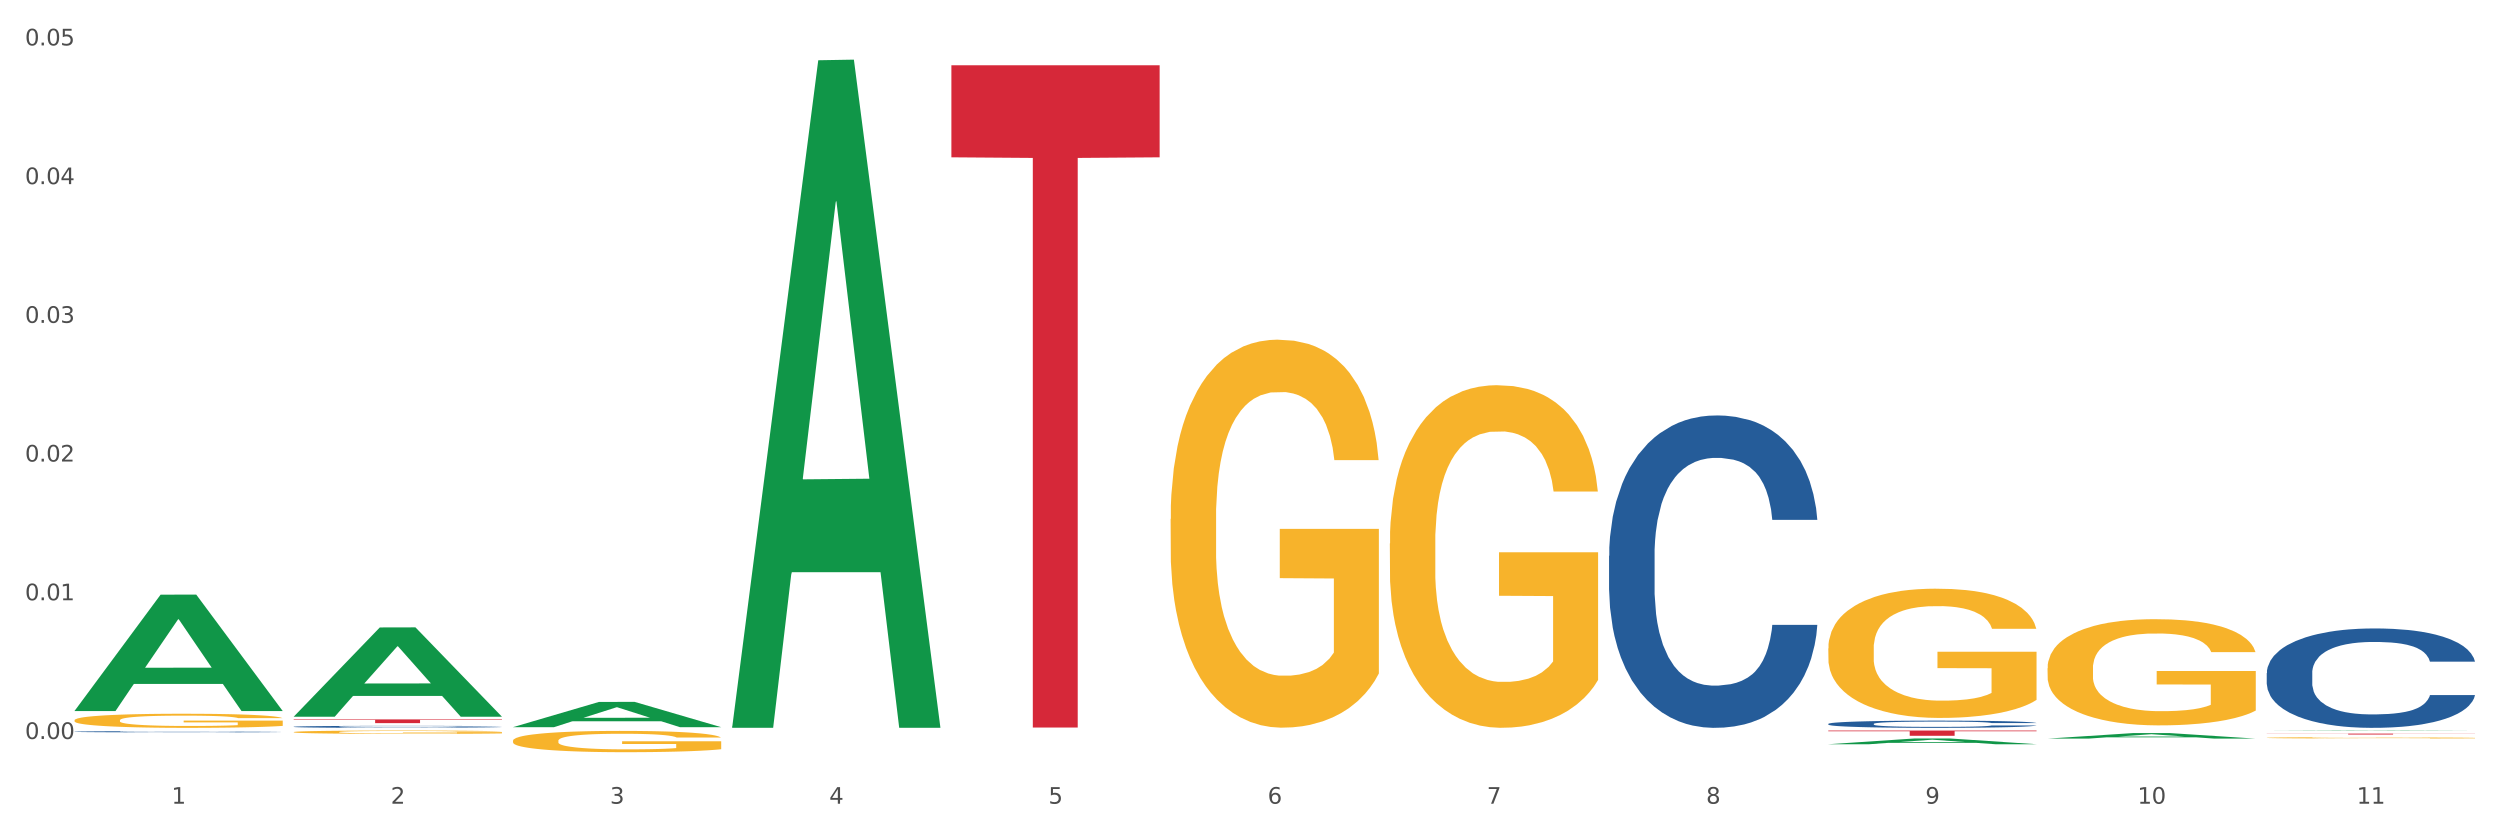
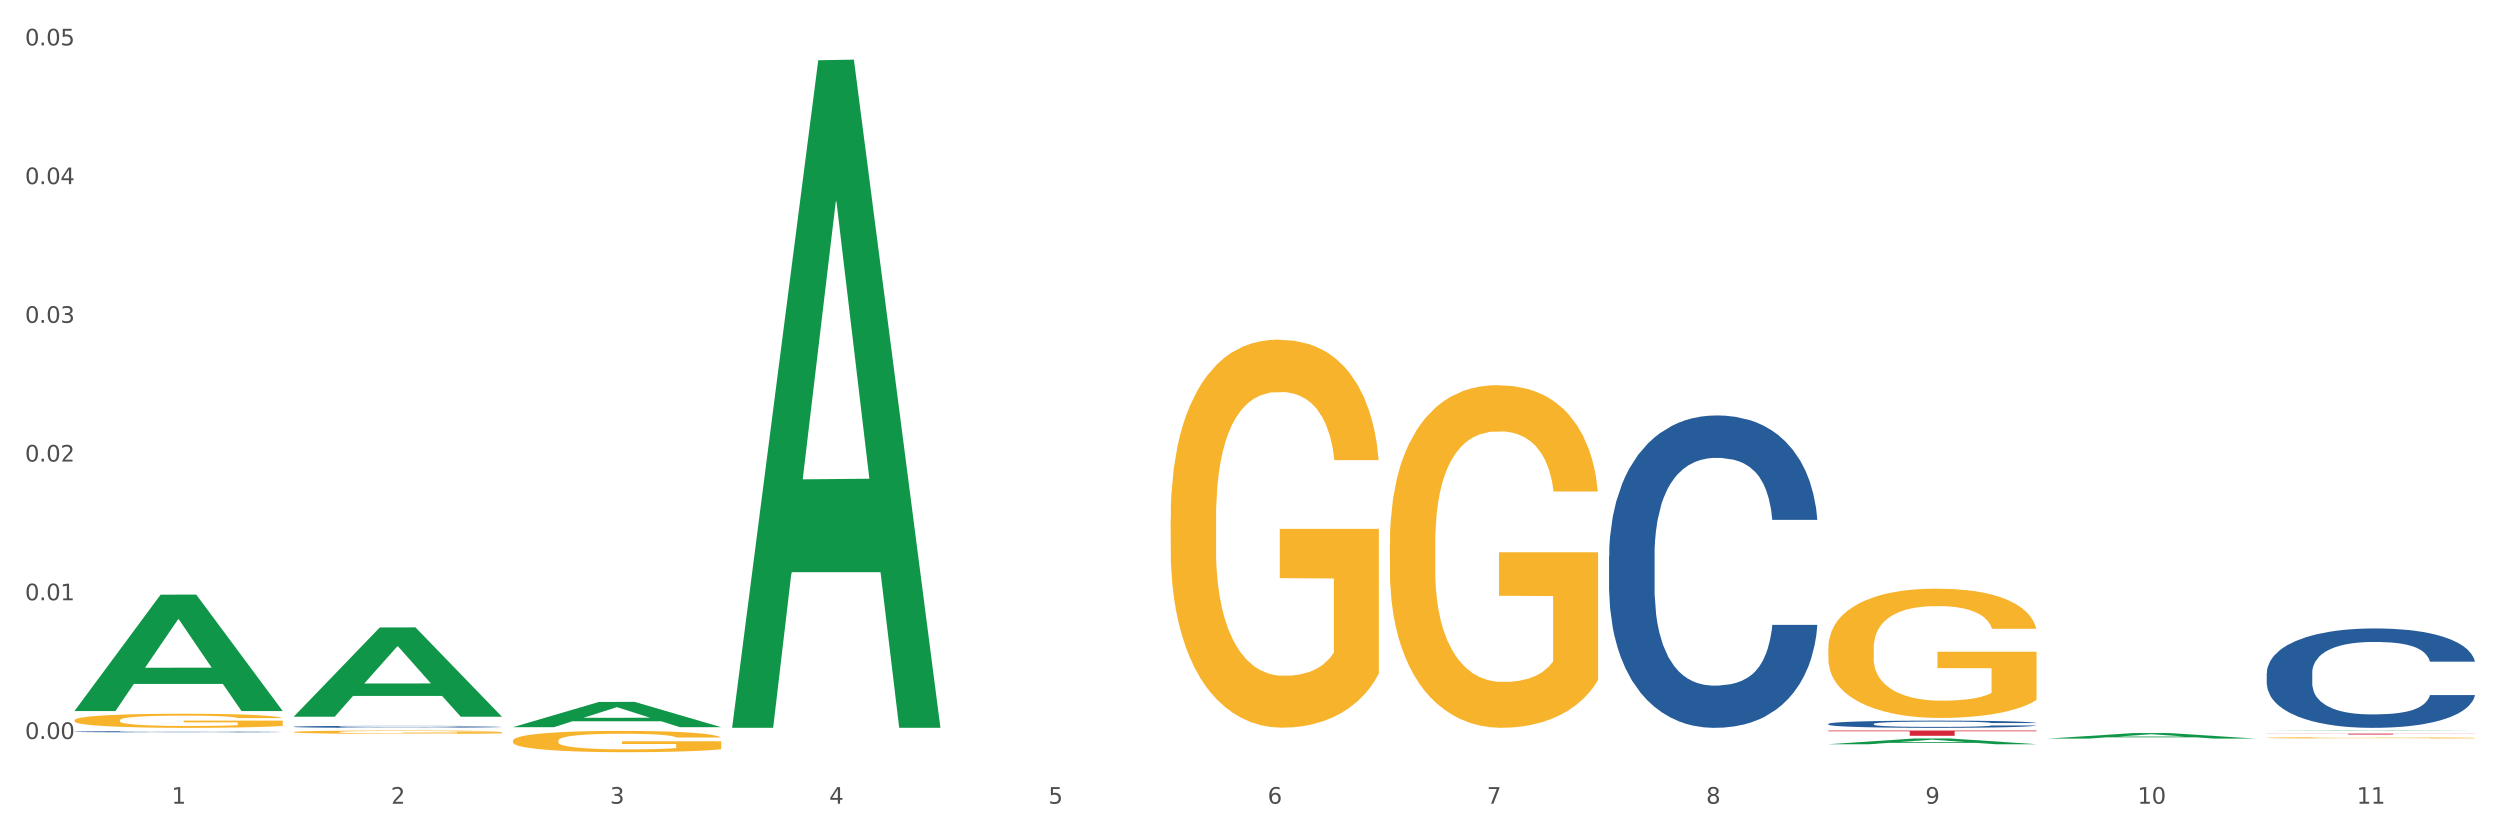
<svg xmlns="http://www.w3.org/2000/svg" xmlns:xlink="http://www.w3.org/1999/xlink" width="1080pt" height="360pt" viewBox="0 0 1080 360" version="1.1">
  <rect x="0" y="0" width="1080" height="360" fill="#333333" stroke="none" />
  <defs>
    <style type="text/css">*{stroke-linejoin: round; stroke-linecap: butt}</style>
  </defs>
  <g id="figure_1">
    <g id="patch_1">
      <path d="M 0 360  L 1080 360  L 1080 0  L 0 0  z " style="fill: #ffffff; stroke: #ffffff; stroke-linejoin: miter" />
    </g>
    <g id="axes_1">
      <g id="matplotlib.axis_1">
        <g id="xtick_1">
          <g id="text_1">
            <g style="fill: #4d4d4d" transform="translate(74.106 347.204) scale(0.096 -0.096)">
              <defs>
                <path id="DejaVuSans-31" d="M 794 531  L 1825 531  L 1825 4091  L 703 3866  L 703 4441  L 1819 4666  L 2450 4666  L 2450 531  L 3481 531  L 3481 0  L 794 0  L 794 531  z " transform="scale(0.016)" />
              </defs>
              <use xlink:href="#DejaVuSans-31" />
            </g>
          </g>
        </g>
        <g id="xtick_2">
          <g id="text_2">
            <g style="fill: #4d4d4d" transform="translate(168.812 347.204) scale(0.096 -0.096)">
              <defs>
-                 <path id="DejaVuSans-32" d="M 1228 531  L 3431 531  L 3431 0  L 469 0  L 469 531  Q 828 903 1448 1529  Q 2069 2156 2228 2338  Q 2531 2678 2651 2914  Q 2772 3150 2772 3378  Q 2772 3750 2511 3984  Q 2250 4219 1831 4219  Q 1534 4219 1204 4116  Q 875 4013 500 3803  L 500 4441  Q 881 4594 1212 4672  Q 1544 4750 1819 4750  Q 2544 4750 2975 4387  Q 3406 4025 3406 3419  Q 3406 3131 3298 2873  Q 3191 2616 2906 2266  Q 2828 2175 2409 1742  Q 1991 1309 1228 531  z " transform="scale(0.016)" />
+                 <path id="DejaVuSans-32" d="M 1228 531  L 3431 531  L 3431 0  L 469 0  Q 828 903 1448 1529  Q 2069 2156 2228 2338  Q 2531 2678 2651 2914  Q 2772 3150 2772 3378  Q 2772 3750 2511 3984  Q 2250 4219 1831 4219  Q 1534 4219 1204 4116  Q 875 4013 500 3803  L 500 4441  Q 881 4594 1212 4672  Q 1544 4750 1819 4750  Q 2544 4750 2975 4387  Q 3406 4025 3406 3419  Q 3406 3131 3298 2873  Q 3191 2616 2906 2266  Q 2828 2175 2409 1742  Q 1991 1309 1228 531  z " transform="scale(0.016)" />
              </defs>
              <use xlink:href="#DejaVuSans-32" />
            </g>
          </g>
        </g>
        <g id="xtick_3">
          <g id="text_3">
            <g style="fill: #4d4d4d" transform="translate(263.517 347.204) scale(0.096 -0.096)">
              <defs>
                <path id="DejaVuSans-33" d="M 2597 2516  Q 3050 2419 3304 2112  Q 3559 1806 3559 1356  Q 3559 666 3084 287  Q 2609 -91 1734 -91  Q 1441 -91 1130 -33  Q 819 25 488 141  L 488 750  Q 750 597 1062 519  Q 1375 441 1716 441  Q 2309 441 2620 675  Q 2931 909 2931 1356  Q 2931 1769 2642 2001  Q 2353 2234 1838 2234  L 1294 2234  L 1294 2753  L 1863 2753  Q 2328 2753 2575 2939  Q 2822 3125 2822 3475  Q 2822 3834 2567 4026  Q 2313 4219 1838 4219  Q 1578 4219 1281 4162  Q 984 4106 628 3988  L 628 4550  Q 988 4650 1302 4700  Q 1616 4750 1894 4750  Q 2613 4750 3031 4423  Q 3450 4097 3450 3541  Q 3450 3153 3228 2886  Q 3006 2619 2597 2516  z " transform="scale(0.016)" />
              </defs>
              <use xlink:href="#DejaVuSans-33" />
            </g>
          </g>
        </g>
        <g id="xtick_4">
          <g id="text_4">
            <g style="fill: #4d4d4d" transform="translate(358.223 347.204) scale(0.096 -0.096)">
              <defs>
                <path id="DejaVuSans-34" d="M 2419 4116  L 825 1625  L 2419 1625  L 2419 4116  z M 2253 4666  L 3047 4666  L 3047 1625  L 3713 1625  L 3713 1100  L 3047 1100  L 3047 0  L 2419 0  L 2419 1100  L 313 1100  L 313 1709  L 2253 4666  z " transform="scale(0.016)" />
              </defs>
              <use xlink:href="#DejaVuSans-34" />
            </g>
          </g>
        </g>
        <g id="xtick_5">
          <g id="text_5">
            <g style="fill: #4d4d4d" transform="translate(452.928 347.204) scale(0.096 -0.096)">
              <defs>
                <path id="DejaVuSans-35" d="M 691 4666  L 3169 4666  L 3169 4134  L 1269 4134  L 1269 2991  Q 1406 3038 1543 3061  Q 1681 3084 1819 3084  Q 2600 3084 3056 2656  Q 3513 2228 3513 1497  Q 3513 744 3044 326  Q 2575 -91 1722 -91  Q 1428 -91 1123 -41  Q 819 9 494 109  L 494 744  Q 775 591 1075 516  Q 1375 441 1709 441  Q 2250 441 2565 725  Q 2881 1009 2881 1497  Q 2881 1984 2565 2268  Q 2250 2553 1709 2553  Q 1456 2553 1204 2497  Q 953 2441 691 2322  L 691 4666  z " transform="scale(0.016)" />
              </defs>
              <use xlink:href="#DejaVuSans-35" />
            </g>
          </g>
        </g>
        <g id="xtick_6">
          <g id="text_6">
            <g style="fill: #4d4d4d" transform="translate(547.634 347.204) scale(0.096 -0.096)">
              <defs>
                <path id="DejaVuSans-36" d="M 2113 2584  Q 1688 2584 1439 2293  Q 1191 2003 1191 1497  Q 1191 994 1439 701  Q 1688 409 2113 409  Q 2538 409 2786 701  Q 3034 994 3034 1497  Q 3034 2003 2786 2293  Q 2538 2584 2113 2584  z M 3366 4563  L 3366 3988  Q 3128 4100 2886 4159  Q 2644 4219 2406 4219  Q 1781 4219 1451 3797  Q 1122 3375 1075 2522  Q 1259 2794 1537 2939  Q 1816 3084 2150 3084  Q 2853 3084 3261 2657  Q 3669 2231 3669 1497  Q 3669 778 3244 343  Q 2819 -91 2113 -91  Q 1303 -91 875 529  Q 447 1150 447 2328  Q 447 3434 972 4092  Q 1497 4750 2381 4750  Q 2619 4750 2861 4703  Q 3103 4656 3366 4563  z " transform="scale(0.016)" />
              </defs>
              <use xlink:href="#DejaVuSans-36" />
            </g>
          </g>
        </g>
        <g id="xtick_7">
          <g id="text_7">
            <g style="fill: #4d4d4d" transform="translate(642.339 347.204) scale(0.096 -0.096)">
              <defs>
                <path id="DejaVuSans-37" d="M 525 4666  L 3525 4666  L 3525 4397  L 1831 0  L 1172 0  L 2766 4134  L 525 4134  L 525 4666  z " transform="scale(0.016)" />
              </defs>
              <use xlink:href="#DejaVuSans-37" />
            </g>
          </g>
        </g>
        <g id="xtick_8">
          <g id="text_8">
            <g style="fill: #4d4d4d" transform="translate(737.044 347.204) scale(0.096 -0.096)">
              <defs>
                <path id="DejaVuSans-38" d="M 2034 2216  Q 1584 2216 1326 1975  Q 1069 1734 1069 1313  Q 1069 891 1326 650  Q 1584 409 2034 409  Q 2484 409 2743 651  Q 3003 894 3003 1313  Q 3003 1734 2745 1975  Q 2488 2216 2034 2216  z M 1403 2484  Q 997 2584 770 2862  Q 544 3141 544 3541  Q 544 4100 942 4425  Q 1341 4750 2034 4750  Q 2731 4750 3128 4425  Q 3525 4100 3525 3541  Q 3525 3141 3298 2862  Q 3072 2584 2669 2484  Q 3125 2378 3379 2068  Q 3634 1759 3634 1313  Q 3634 634 3220 271  Q 2806 -91 2034 -91  Q 1263 -91 848 271  Q 434 634 434 1313  Q 434 1759 690 2068  Q 947 2378 1403 2484  z M 1172 3481  Q 1172 3119 1398 2916  Q 1625 2713 2034 2713  Q 2441 2713 2670 2916  Q 2900 3119 2900 3481  Q 2900 3844 2670 4047  Q 2441 4250 2034 4250  Q 1625 4250 1398 4047  Q 1172 3844 1172 3481  z " transform="scale(0.016)" />
              </defs>
              <use xlink:href="#DejaVuSans-38" />
            </g>
          </g>
        </g>
        <g id="xtick_9">
          <g id="text_9">
            <g style="fill: #4d4d4d" transform="translate(831.75 347.204) scale(0.096 -0.096)">
              <defs>
                <path id="DejaVuSans-39" d="M 703 97  L 703 672  Q 941 559 1184 500  Q 1428 441 1663 441  Q 2288 441 2617 861  Q 2947 1281 2994 2138  Q 2813 1869 2534 1725  Q 2256 1581 1919 1581  Q 1219 1581 811 2004  Q 403 2428 403 3163  Q 403 3881 828 4315  Q 1253 4750 1959 4750  Q 2769 4750 3195 4129  Q 3622 3509 3622 2328  Q 3622 1225 3098 567  Q 2575 -91 1691 -91  Q 1453 -91 1209 -44  Q 966 3 703 97  z M 1959 2075  Q 2384 2075 2632 2365  Q 2881 2656 2881 3163  Q 2881 3666 2632 3958  Q 2384 4250 1959 4250  Q 1534 4250 1286 3958  Q 1038 3666 1038 3163  Q 1038 2656 1286 2365  Q 1534 2075 1959 2075  z " transform="scale(0.016)" />
              </defs>
              <use xlink:href="#DejaVuSans-39" />
            </g>
          </g>
        </g>
        <g id="xtick_10">
          <g id="text_10">
            <g style="fill: #4d4d4d" transform="translate(923.401 347.204) scale(0.096 -0.096)">
              <defs>
                <path id="DejaVuSans-30" d="M 2034 4250  Q 1547 4250 1301 3770  Q 1056 3291 1056 2328  Q 1056 1369 1301 889  Q 1547 409 2034 409  Q 2525 409 2770 889  Q 3016 1369 3016 2328  Q 3016 3291 2770 3770  Q 2525 4250 2034 4250  z M 2034 4750  Q 2819 4750 3233 4129  Q 3647 3509 3647 2328  Q 3647 1150 3233 529  Q 2819 -91 2034 -91  Q 1250 -91 836 529  Q 422 1150 422 2328  Q 422 3509 836 4129  Q 1250 4750 2034 4750  z " transform="scale(0.016)" />
              </defs>
              <use xlink:href="#DejaVuSans-31" />
              <use xlink:href="#DejaVuSans-30" transform="translate(63.623 0)" />
            </g>
          </g>
        </g>
        <g id="xtick_11">
          <g id="text_11">
            <g style="fill: #4d4d4d" transform="translate(1018.107 347.204) scale(0.096 -0.096)">
              <use xlink:href="#DejaVuSans-31" />
              <use xlink:href="#DejaVuSans-31" transform="translate(63.623 0)" />
            </g>
          </g>
        </g>
        <g id="xtick_12" />
        <g id="xtick_13" />
        <g id="xtick_14" />
        <g id="xtick_15" />
        <g id="xtick_16" />
        <g id="xtick_17" />
        <g id="xtick_18" />
        <g id="xtick_19" />
        <g id="xtick_20" />
        <g id="xtick_21" />
      </g>
      <g id="matplotlib.axis_2">
        <g id="ytick_1">
          <g id="text_12">
            <g style="fill: #4d4d4d" transform="translate(10.8 319.239) scale(0.096 -0.096)">
              <defs>
                <path id="DejaVuSans-2e" d="M 684 794  L 1344 794  L 1344 0  L 684 0  L 684 794  z " transform="scale(0.016)" />
              </defs>
              <use xlink:href="#DejaVuSans-30" />
              <use xlink:href="#DejaVuSans-2e" transform="translate(63.623 0)" />
              <use xlink:href="#DejaVuSans-30" transform="translate(95.41 0)" />
              <use xlink:href="#DejaVuSans-30" transform="translate(159.033 0)" />
            </g>
          </g>
        </g>
        <g id="ytick_2">
          <g id="text_13">
            <g style="fill: #4d4d4d" transform="translate(10.8 259.316) scale(0.096 -0.096)">
              <use xlink:href="#DejaVuSans-30" />
              <use xlink:href="#DejaVuSans-2e" transform="translate(63.623 0)" />
              <use xlink:href="#DejaVuSans-30" transform="translate(95.41 0)" />
              <use xlink:href="#DejaVuSans-31" transform="translate(159.033 0)" />
            </g>
          </g>
        </g>
        <g id="ytick_3">
          <g id="text_14">
            <g style="fill: #4d4d4d" transform="translate(10.8 199.393) scale(0.096 -0.096)">
              <use xlink:href="#DejaVuSans-30" />
              <use xlink:href="#DejaVuSans-2e" transform="translate(63.623 0)" />
              <use xlink:href="#DejaVuSans-30" transform="translate(95.41 0)" />
              <use xlink:href="#DejaVuSans-32" transform="translate(159.033 0)" />
            </g>
          </g>
        </g>
        <g id="ytick_4">
          <g id="text_15">
            <g style="fill: #4d4d4d" transform="translate(10.8 139.47) scale(0.096 -0.096)">
              <use xlink:href="#DejaVuSans-30" />
              <use xlink:href="#DejaVuSans-2e" transform="translate(63.623 0)" />
              <use xlink:href="#DejaVuSans-30" transform="translate(95.41 0)" />
              <use xlink:href="#DejaVuSans-33" transform="translate(159.033 0)" />
            </g>
          </g>
        </g>
        <g id="ytick_5">
          <g id="text_16">
            <g style="fill: #4d4d4d" transform="translate(10.8 79.547) scale(0.096 -0.096)">
              <use xlink:href="#DejaVuSans-30" />
              <use xlink:href="#DejaVuSans-2e" transform="translate(63.623 0)" />
              <use xlink:href="#DejaVuSans-30" transform="translate(95.41 0)" />
              <use xlink:href="#DejaVuSans-34" transform="translate(159.033 0)" />
            </g>
          </g>
        </g>
        <g id="ytick_6">
          <g id="text_17">
            <g style="fill: #4d4d4d" transform="translate(10.8 19.623) scale(0.096 -0.096)">
              <use xlink:href="#DejaVuSans-30" />
              <use xlink:href="#DejaVuSans-2e" transform="translate(63.623 0)" />
              <use xlink:href="#DejaVuSans-30" transform="translate(95.41 0)" />
              <use xlink:href="#DejaVuSans-35" transform="translate(159.033 0)" />
            </g>
          </g>
        </g>
        <g id="ytick_7" />
        <g id="ytick_8" />
        <g id="ytick_9" />
        <g id="ytick_10" />
        <g id="ytick_11" />
      </g>
      <g id="PolyCollection_1">
        <path d="M 32.175 307.084  L 32.268 307.037  L 69.369 256.9  L 84.766 256.853  L 122.145 307.178  L 104.337 307.178  L 96.267 295.459  L 57.96 295.459  L 57.682 295.648  L 49.891 307.178  L 32.175 307.178  L 32.175 307.084  L 62.783 288.466  L 91.444 288.419  L 77.253 267.58  L 77.067 267.485  L 76.882 267.627  L 62.691 288.419  L 62.783 288.466  L 32.175 307.084  z " clip-path="url(#ped6505041d)" style="fill: #109648" />
-         <path d="M 410.997 28.2  L 500.967 28.2  L 500.967 67.959  L 465.576 68.228  L 465.576 314.303  L 446.175 314.303  L 446.175 68.228  L 410.997 67.959  L 410.997 28.469  L 410.997 28.2  z " clip-path="url(#ped6505041d)" style="fill: #d62839" />
-         <path d="M 126.88 310.79  L 216.851 310.79  L 216.851 311.014  L 181.46 311.016  L 181.46 312.405  L 162.058 312.405  L 162.058 311.016  L 126.88 311.014  L 126.88 310.791  L 126.88 310.79  z " clip-path="url(#ped6505041d)" style="fill: #d62839" />
        <path d="M 126.88 316.259  L 126.987 316.257  L 126.987 316.21  L 127.199 316.169  L 128.261 316.07  L 129.855 315.989  L 131.023 315.945  L 132.192 315.91  L 133.572 315.874  L 135.272 315.837  L 138.352 315.783  L 140.264 315.755  L 142.601 315.726  L 146.85 315.684  L 149.931 315.661  L 153.117 315.641  L 158.322 315.617  L 161.721 315.607  L 165.333 315.599  L 169.688 315.593  L 172.981 315.592  L 180.204 315.596  L 186.365 315.608  L 189.339 315.617  L 193.163 315.633  L 195.181 315.644  L 198.474 315.665  L 201.873 315.692  L 204.21 315.716  L 207.716 315.761  L 210.371 315.805  L 212.814 315.861  L 214.089 315.899  L 215.045 315.935  L 215.895 315.975  L 216.744 316.04  L 197.624 316.04  L 196.881 315.994  L 195.712 315.95  L 194.013 315.908  L 192.526 315.882  L 189.976 315.849  L 187.64 315.828  L 185.196 315.812  L 182.222 315.799  L 179.885 315.792  L 176.592 315.787  L 170.113 315.788  L 165.758 315.799  L 162.784 315.812  L 160.872 315.824  L 159.172 315.837  L 157.26 315.856  L 155.029 315.883  L 153.436 315.908  L 151.843 315.94  L 150.568 315.971  L 149.4 316.008  L 148.444 316.048  L 147.7 316.089  L 147.063 316.139  L 146.532 316.222  L 146.532 316.402  L 146.744 316.443  L 147.275 316.497  L 147.912 316.538  L 148.975 316.586  L 149.931 316.619  L 151.736 316.667  L 153.755 316.706  L 155.348 316.731  L 156.941 316.752  L 159.703 316.781  L 162.784 316.805  L 165.439 316.82  L 169.051 316.833  L 171.494 316.838  L 173.618 316.841  L 178.823 316.841  L 182.541 316.837  L 186.684 316.827  L 189.87 316.816  L 192.526 316.801  L 195.5 316.777  L 197.412 316.755  L 197.412 316.48  L 174.043 316.478  L 174.043 316.295  L 216.851 316.295  L 216.851 316.833  L 215.045 316.86  L 213.027 316.885  L 210.902 316.908  L 207.716 316.935  L 203.892 316.962  L 200.492 316.98  L 196.881 316.996  L 192.632 317.01  L 187.108 317.024  L 183.709 317.029  L 179.46 317.033  L 174.468 317.034  L 170.113 317.032  L 165.864 317.025  L 161.403 317.013  L 157.048 316.996  L 153.755 316.979  L 150.462 316.958  L 146.956 316.93  L 144.195 316.904  L 142.07 316.88  L 139.733 316.85  L 137.184 316.81  L 135.272 316.775  L 133.572 316.738  L 131.767 316.69  L 130.492 316.65  L 129.217 316.598  L 128.474 316.56  L 127.624 316.501  L 126.987 316.418  L 126.88 316.259  z " clip-path="url(#ped6505041d)" style="fill: #f7b32b" />
        <path d="M 32.175 316.095  L 32.281 316.094  L 32.281 316.081  L 32.6 316.062  L 33.77 316.029  L 35.259 316.003  L 37.811 315.974  L 39.194 315.961  L 41.002 315.947  L 44.724 315.924  L 48.978 315.905  L 51.956 315.895  L 54.189 315.888  L 59.187 315.876  L 62.059 315.871  L 65.036 315.866  L 67.589 315.863  L 71.843 315.86  L 75.246 315.859  L 79.181 315.858  L 82.477 315.859  L 86.838 315.861  L 93.219 315.866  L 95.665 315.87  L 98.961 315.875  L 102.365 315.883  L 105.13 315.891  L 108.32 315.902  L 111.617 315.916  L 114.807 315.935  L 117.041 315.951  L 118.848 315.969  L 120.444 315.991  L 121.613 316.014  L 122.145 316.034  L 102.684 316.034  L 102.152 316.016  L 101.088 315.997  L 100.025 315.984  L 98.855 315.974  L 97.047 315.961  L 95.452 315.954  L 92.793 315.945  L 90.347 315.939  L 88.327 315.936  L 85.881 315.933  L 80.67 315.93  L 76.947 315.93  L 74.608 315.931  L 71.736 315.933  L 69.29 315.936  L 66.419 315.942  L 64.186 315.949  L 61.952 315.957  L 60.676 315.962  L 58.762 315.973  L 57.486 315.982  L 55.784 315.997  L 54.827 316.007  L 53.126 316.035  L 52.381 316.055  L 52.062 316.069  L 51.849 316.084  L 51.849 316.159  L 52.487 316.193  L 53.019 316.207  L 53.87 316.223  L 55.465 316.245  L 57.805 316.265  L 60.251 316.28  L 62.271 316.289  L 64.186 316.296  L 66.1 316.301  L 68.44 316.306  L 70.354 316.309  L 73.225 316.312  L 76.628 316.313  L 79.287 316.313  L 84.711 316.311  L 87.157 316.309  L 89.496 316.305  L 92.049 316.3  L 94.069 316.294  L 95.239 316.29  L 97.153 316.281  L 98.642 316.271  L 99.919 316.26  L 100.769 316.25  L 101.726 316.236  L 102.471 316.22  L 102.684 316.211  L 122.145 316.211  L 121.72 316.228  L 120.975 316.245  L 119.487 316.268  L 118.317 316.281  L 116.509 316.297  L 114.595 316.31  L 111.936 316.325  L 109.49 316.336  L 106.937 316.346  L 104.172 316.354  L 99.174 316.366  L 97.366 316.37  L 93.538 316.375  L 90.56 316.379  L 86.2 316.382  L 81.733 316.384  L 77.054 316.385  L 72.906 316.384  L 68.333 316.381  L 65.462 316.378  L 62.271 316.373  L 58.549 316.367  L 55.04 316.359  L 51.743 316.349  L 48.659 316.338  L 45.788 316.325  L 42.065 316.305  L 39.3 316.285  L 37.28 316.266  L 35.897 316.25  L 34.515 316.23  L 33.77 316.216  L 32.6 316.182  L 32.175 316.151  L 32.175 316.095  z " clip-path="url(#ped6505041d)" style="fill: #255c99" />
        <path d="M 126.88 313.955  L 126.987 313.954  L 126.987 313.932  L 127.306 313.902  L 128.476 313.846  L 129.965 313.804  L 132.517 313.755  L 133.899 313.734  L 135.707 313.711  L 139.43 313.674  L 143.683 313.642  L 146.661 313.625  L 148.894 313.614  L 153.893 313.594  L 156.764 313.585  L 159.742 313.578  L 162.294 313.573  L 166.548 313.568  L 169.951 313.566  L 173.886 313.565  L 177.183 313.566  L 181.543 313.569  L 187.924 313.578  L 190.37 313.584  L 193.667 313.593  L 197.07 313.606  L 199.835 313.619  L 203.025 313.637  L 206.322 313.661  L 209.513 313.691  L 211.746 313.719  L 213.554 313.748  L 215.149 313.784  L 216.319 313.822  L 216.851 313.855  L 197.389 313.855  L 196.857 313.826  L 195.794 313.794  L 194.73 313.772  L 193.561 313.755  L 191.753 313.735  L 190.157 313.722  L 187.499 313.707  L 185.053 313.698  L 183.032 313.692  L 180.586 313.688  L 175.375 313.683  L 171.653 313.683  L 169.313 313.684  L 166.442 313.688  L 163.996 313.694  L 161.124 313.703  L 158.891 313.714  L 156.658 313.727  L 155.382 313.737  L 153.467 313.754  L 152.191 313.768  L 150.49 313.793  L 149.533 313.81  L 147.831 313.856  L 147.087 313.889  L 146.768 313.912  L 146.555 313.937  L 146.555 314.061  L 147.193 314.116  L 147.725 314.14  L 148.575 314.167  L 150.171 314.202  L 152.51 314.236  L 154.956 314.261  L 156.977 314.276  L 158.891 314.287  L 160.805 314.296  L 163.145 314.304  L 165.059 314.308  L 167.931 314.313  L 171.334 314.315  L 173.993 314.315  L 179.416 314.312  L 181.862 314.308  L 184.202 314.302  L 186.754 314.293  L 188.775 314.284  L 189.945 314.277  L 191.859 314.262  L 193.348 314.246  L 194.624 314.227  L 195.475 314.212  L 196.432 314.188  L 197.176 314.161  L 197.389 314.147  L 216.851 314.147  L 216.425 314.175  L 215.681 314.203  L 214.192 314.24  L 213.022 314.262  L 211.214 314.288  L 209.3 314.31  L 206.641 314.335  L 204.195 314.353  L 201.643 314.369  L 198.878 314.383  L 193.88 314.403  L 192.072 314.408  L 188.243 314.418  L 185.265 314.423  L 180.905 314.429  L 176.439 314.432  L 171.759 314.433  L 167.612 314.431  L 163.039 314.426  L 160.167 314.422  L 156.977 314.415  L 153.255 314.403  L 149.745 314.39  L 146.448 314.374  L 143.364 314.356  L 140.493 314.335  L 136.771 314.301  L 134.006 314.268  L 131.985 314.237  L 130.603 314.211  L 129.22 314.178  L 128.476 314.155  L 127.306 314.099  L 126.88 314.048  L 126.88 313.955  z " clip-path="url(#ped6505041d)" style="fill: #255c99" />
        <path d="M 695.113 240.108  L 695.22 239.985  L 695.22 236.533  L 695.539 231.85  L 696.709 223.222  L 698.197 216.689  L 700.75 209.047  L 702.132 205.842  L 703.94 202.268  L 707.662 196.474  L 711.916 191.544  L 714.894 188.832  L 717.127 187.107  L 722.126 184.025  L 724.997 182.669  L 727.975 181.56  L 730.527 180.821  L 734.781 179.958  L 738.184 179.588  L 742.119 179.465  L 745.416 179.588  L 749.776 180.081  L 756.157 181.56  L 758.603 182.423  L 761.9 183.902  L 765.303 185.874  L 768.068 187.846  L 771.258 190.681  L 774.555 194.379  L 777.746 199.063  L 779.979 203.377  L 781.787 207.937  L 783.382 213.484  L 784.552 219.524  L 785.084 224.577  L 765.622 224.577  L 765.09 220.017  L 764.027 215.086  L 762.963 211.758  L 761.793 209.047  L 759.985 205.965  L 758.39 203.993  L 755.732 201.651  L 753.286 200.172  L 751.265 199.309  L 748.819 198.57  L 743.608 197.83  L 739.886 197.83  L 737.546 198.077  L 734.675 198.693  L 732.229 199.556  L 729.357 201.035  L 727.124 202.637  L 724.891 204.733  L 723.615 206.212  L 721.7 208.924  L 720.424 211.142  L 718.723 214.963  L 717.765 217.675  L 716.064 224.701  L 715.319 229.877  L 715 233.452  L 714.788 237.396  L 714.788 256.625  L 715.426 265.253  L 715.958 268.95  L 716.808 273.141  L 718.404 278.565  L 720.743 283.865  L 723.189 287.686  L 725.21 290.028  L 727.124 291.753  L 729.038 293.109  L 731.378 294.342  L 733.292 295.081  L 736.164 295.821  L 739.567 296.191  L 742.225 296.191  L 747.649 295.574  L 750.095 294.958  L 752.435 294.095  L 754.987 292.739  L 757.008 291.26  L 758.178 290.151  L 760.092 287.809  L 761.581 285.344  L 762.857 282.509  L 763.708 280.044  L 764.665 276.346  L 765.409 272.155  L 765.622 269.936  L 785.084 269.936  L 784.658 274.374  L 783.914 278.688  L 782.425 284.481  L 781.255 287.809  L 779.447 291.877  L 777.533 295.328  L 774.874 299.149  L 772.428 301.984  L 769.876 304.449  L 767.111 306.668  L 762.112 309.749  L 760.305 310.612  L 756.476 312.091  L 753.498 312.954  L 749.138 313.817  L 744.671 314.31  L 739.992 314.433  L 735.845 314.186  L 731.272 313.447  L 728.4 312.707  L 725.21 311.598  L 721.488 309.872  L 717.978 307.777  L 714.681 305.312  L 711.597 302.477  L 708.726 299.272  L 705.004 293.972  L 702.239 288.795  L 700.218 283.988  L 698.836 279.92  L 697.453 274.744  L 696.709 271.169  L 695.539 262.541  L 695.113 254.529  L 695.113 240.108  z " clip-path="url(#ped6505041d)" style="fill: #255c99" />
        <path d="M 789.819 315.592  L 879.789 315.592  L 879.789 315.907  L 844.398 315.909  L 844.398 317.86  L 824.997 317.86  L 824.997 315.909  L 789.819 315.907  L 789.819 315.594  L 789.819 315.592  z " clip-path="url(#ped6505041d)" style="fill: #d62839" />
        <path d="M 789.819 312.714  L 789.925 312.711  L 789.925 312.631  L 790.244 312.523  L 791.414 312.323  L 792.903 312.172  L 795.455 311.995  L 796.838 311.921  L 798.646 311.838  L 802.368 311.704  L 806.622 311.59  L 809.6 311.528  L 811.833 311.488  L 816.831 311.416  L 819.703 311.385  L 822.68 311.359  L 825.233 311.342  L 829.487 311.322  L 832.89 311.314  L 836.825 311.311  L 840.121 311.314  L 844.482 311.325  L 850.862 311.359  L 853.308 311.379  L 856.605 311.413  L 860.008 311.459  L 862.773 311.505  L 865.964 311.57  L 869.261 311.656  L 872.451 311.764  L 874.684 311.864  L 876.492 311.969  L 878.087 312.098  L 879.257 312.237  L 879.789 312.354  L 860.327 312.354  L 859.796 312.249  L 858.732 312.135  L 857.669 312.058  L 856.499 311.995  L 854.691 311.924  L 853.096 311.878  L 850.437 311.824  L 847.991 311.79  L 845.97 311.77  L 843.524 311.753  L 838.313 311.736  L 834.591 311.736  L 832.252 311.741  L 829.38 311.756  L 826.934 311.776  L 824.063 311.81  L 821.83 311.847  L 819.596 311.895  L 818.32 311.93  L 816.406 311.992  L 815.13 312.044  L 813.428 312.132  L 812.471 312.195  L 810.769 312.357  L 810.025 312.477  L 809.706 312.56  L 809.493 312.651  L 809.493 313.096  L 810.131 313.295  L 810.663 313.381  L 811.514 313.478  L 813.109 313.603  L 815.449 313.726  L 817.895 313.814  L 819.915 313.868  L 821.83 313.908  L 823.744 313.94  L 826.083 313.968  L 827.998 313.985  L 830.869 314.002  L 834.272 314.011  L 836.931 314.011  L 842.355 313.997  L 844.801 313.982  L 847.14 313.962  L 849.693 313.931  L 851.713 313.897  L 852.883 313.871  L 854.797 313.817  L 856.286 313.76  L 857.562 313.694  L 858.413 313.637  L 859.37 313.552  L 860.115 313.455  L 860.327 313.404  L 879.789 313.404  L 879.364 313.506  L 878.619 313.606  L 877.13 313.74  L 875.961 313.817  L 874.153 313.911  L 872.238 313.991  L 869.58 314.079  L 867.134 314.145  L 864.581 314.202  L 861.816 314.253  L 856.818 314.324  L 855.01 314.344  L 851.181 314.379  L 848.204 314.399  L 843.843 314.419  L 839.377 314.43  L 834.698 314.433  L 830.55 314.427  L 825.977 314.41  L 823.106 314.393  L 819.915 314.367  L 816.193 314.327  L 812.684 314.279  L 809.387 314.222  L 806.303 314.156  L 803.431 314.082  L 799.709 313.96  L 796.944 313.84  L 794.924 313.729  L 793.541 313.635  L 792.158 313.515  L 791.414 313.432  L 790.244 313.232  L 789.819 313.047  L 789.819 312.714  z " clip-path="url(#ped6505041d)" style="fill: #255c99" />
        <path d="M 979.23 318.733  L 979.336 318.732  L 979.336 318.714  L 979.548 318.699  L 980.611 318.661  L 982.204 318.63  L 983.372 318.614  L 984.541 318.6  L 985.922 318.587  L 987.621 318.573  L 990.702 318.552  L 992.614 318.542  L 994.951 318.531  L 999.2 318.515  L 1002.28 318.506  L 1005.467 318.498  L 1010.672 318.49  L 1014.071 318.486  L 1017.682 318.483  L 1022.037 318.481  L 1025.33 318.48  L 1032.553 318.482  L 1038.714 318.486  L 1041.688 318.49  L 1045.512 318.495  L 1047.531 318.499  L 1050.824 318.507  L 1054.223 318.518  L 1056.56 318.527  L 1060.065 318.544  L 1062.72 318.561  L 1065.164 318.582  L 1066.438 318.596  L 1067.394 318.61  L 1068.244 318.625  L 1069.094 318.65  L 1049.974 318.65  L 1049.23 318.632  L 1048.062 318.616  L 1046.362 318.6  L 1044.875 318.59  L 1042.326 318.577  L 1039.989 318.569  L 1037.546 318.563  L 1034.572 318.558  L 1032.235 318.556  L 1028.942 318.554  L 1022.462 318.554  L 1018.107 318.558  L 1015.133 318.563  L 1013.221 318.568  L 1011.521 318.573  L 1009.609 318.58  L 1007.379 318.59  L 1005.785 318.6  L 1004.192 318.612  L 1002.917 318.624  L 1001.749 318.638  L 1000.793 318.653  L 1000.049 318.668  L 999.412 318.687  L 998.881 318.719  L 998.881 318.787  L 999.093 318.803  L 999.624 318.823  L 1000.262 318.839  L 1001.324 318.857  L 1002.28 318.87  L 1004.086 318.888  L 1006.104 318.903  L 1007.697 318.912  L 1009.291 318.92  L 1012.052 318.931  L 1015.133 318.94  L 1017.788 318.945  L 1021.4 318.95  L 1023.843 318.952  L 1025.968 318.953  L 1031.172 318.953  L 1034.89 318.952  L 1039.033 318.948  L 1042.22 318.944  L 1044.875 318.939  L 1047.849 318.93  L 1049.761 318.921  L 1049.761 318.817  L 1026.392 318.816  L 1026.392 318.747  L 1069.2 318.747  L 1069.2 318.95  L 1067.394 318.961  L 1065.376 318.97  L 1063.252 318.979  L 1060.065 318.989  L 1056.241 318.999  L 1052.842 319.006  L 1049.23 319.012  L 1044.981 319.018  L 1039.458 319.023  L 1036.059 319.025  L 1031.81 319.026  L 1026.817 319.027  L 1022.462 319.026  L 1018.213 319.023  L 1013.752 319.019  L 1009.397 319.012  L 1006.104 319.006  L 1002.811 318.998  L 999.306 318.987  L 996.544 318.977  L 994.42 318.968  L 992.083 318.957  L 989.533 318.942  L 987.621 318.929  L 985.922 318.915  L 984.116 318.897  L 982.841 318.881  L 981.567 318.862  L 980.823 318.847  L 979.973 318.825  L 979.336 318.793  L 979.23 318.733  z " clip-path="url(#ped6505041d)" style="fill: #f7b32b" />
-         <path d="M 884.524 288.687  L 884.631 288.645  L 884.631 287.136  L 884.843 285.837  L 885.905 282.695  L 887.499 280.097  L 888.667 278.714  L 889.835 277.583  L 891.216 276.451  L 892.916 275.278  L 895.996 273.56  L 897.908 272.68  L 900.245 271.758  L 904.494 270.417  L 907.575 269.663  L 910.761 269.034  L 915.966 268.28  L 919.365 267.945  L 922.977 267.694  L 927.332 267.526  L 930.625 267.484  L 937.848 267.61  L 944.009 267.987  L 946.983 268.28  L 950.807 268.783  L 952.825 269.118  L 956.118 269.789  L 959.517 270.669  L 961.854 271.423  L 965.359 272.848  L 968.015 274.272  L 970.458 276.032  L 971.733 277.247  L 972.689 278.379  L 973.539 279.678  L 974.388 281.731  L 955.268 281.731  L 954.525 280.264  L 953.356 278.882  L 951.657 277.541  L 950.17 276.703  L 947.62 275.655  L 945.283 274.985  L 942.84 274.482  L 939.866 274.063  L 937.529 273.853  L 934.236 273.686  L 927.757 273.728  L 923.402 274.063  L 920.427 274.482  L 918.515 274.859  L 916.816 275.278  L 914.904 275.865  L 912.673 276.745  L 911.08 277.541  L 909.487 278.546  L 908.212 279.552  L 907.043 280.725  L 906.087 281.982  L 905.344 283.281  L 904.707 284.874  L 904.175 287.513  L 904.175 293.254  L 904.388 294.553  L 904.919 296.271  L 905.556 297.57  L 906.619 299.12  L 907.575 300.168  L 909.38 301.676  L 911.399 302.933  L 912.992 303.73  L 914.585 304.4  L 917.347 305.322  L 920.427 306.076  L 923.083 306.537  L 926.695 306.956  L 929.138 307.124  L 931.262 307.207  L 936.467 307.207  L 940.185 307.082  L 944.327 306.788  L 947.514 306.411  L 950.17 305.95  L 953.144 305.196  L 955.056 304.484  L 955.056 295.726  L 931.687 295.684  L 931.687 289.86  L 974.495 289.86  L 974.495 306.956  L 972.689 307.836  L 970.671 308.632  L 968.546 309.344  L 965.359 310.224  L 961.535 311.062  L 958.136 311.649  L 954.525 312.152  L 950.276 312.613  L 944.752 313.032  L 941.353 313.199  L 937.104 313.325  L 932.112 313.367  L 927.757 313.283  L 923.508 313.074  L 919.047 312.697  L 914.691 312.152  L 911.399 311.607  L 908.106 310.937  L 904.6 310.057  L 901.839 309.219  L 899.714 308.465  L 897.377 307.501  L 894.828 306.244  L 892.916 305.112  L 891.216 303.939  L 889.411 302.431  L 888.136 301.132  L 886.861 299.497  L 886.118 298.282  L 885.268 296.397  L 884.631 293.757  L 884.524 288.687  z " clip-path="url(#ped6505041d)" style="fill: #f7b32b" />
        <path d="M 789.819 280.114  L 789.925 280.063  L 789.925 278.227  L 790.138 276.646  L 791.2 272.821  L 792.793 269.659  L 793.962 267.976  L 795.13 266.599  L 796.511 265.222  L 798.21 263.795  L 801.291 261.704  L 803.203 260.633  L 805.54 259.511  L 809.789 257.879  L 812.869 256.961  L 816.056 256.196  L 821.261 255.278  L 824.66 254.87  L 828.271 254.564  L 832.626 254.36  L 835.919 254.309  L 843.142 254.462  L 849.303 254.921  L 852.277 255.278  L 856.101 255.89  L 858.12 256.298  L 861.413 257.114  L 864.812 258.185  L 867.149 259.103  L 870.654 260.837  L 873.309 262.571  L 875.753 264.713  L 877.027 266.191  L 877.983 267.568  L 878.833 269.149  L 879.683 271.648  L 860.563 271.648  L 859.819 269.863  L 858.651 268.18  L 856.951 266.548  L 855.464 265.528  L 852.915 264.254  L 850.578 263.438  L 848.135 262.826  L 845.161 262.316  L 842.824 262.061  L 839.531 261.857  L 833.051 261.908  L 828.696 262.316  L 825.722 262.826  L 823.81 263.285  L 822.11 263.795  L 820.198 264.509  L 817.968 265.579  L 816.374 266.548  L 814.781 267.772  L 813.506 268.996  L 812.338 270.424  L 811.382 271.954  L 810.638 273.535  L 810.001 275.473  L 809.47 278.686  L 809.47 285.673  L 809.682 287.254  L 810.213 289.344  L 810.851 290.925  L 811.913 292.812  L 812.869 294.087  L 814.675 295.923  L 816.693 297.453  L 818.286 298.422  L 819.88 299.238  L 822.641 300.36  L 825.722 301.278  L 828.377 301.839  L 831.989 302.349  L 834.432 302.553  L 836.557 302.655  L 841.761 302.655  L 845.479 302.502  L 849.622 302.145  L 852.809 301.686  L 855.464 301.125  L 858.438 300.207  L 860.35 299.34  L 860.35 288.681  L 836.981 288.63  L 836.981 281.542  L 879.789 281.542  L 879.789 302.349  L 877.983 303.42  L 875.965 304.389  L 873.841 305.256  L 870.654 306.327  L 866.83 307.347  L 863.431 308.061  L 859.819 308.673  L 855.57 309.234  L 850.047 309.744  L 846.648 309.948  L 842.399 310.101  L 837.406 310.151  L 833.051 310.05  L 828.802 309.795  L 824.341 309.336  L 819.986 308.673  L 816.693 308.01  L 813.4 307.194  L 809.895 306.123  L 807.133 305.103  L 805.009 304.185  L 802.672 303.012  L 800.122 301.482  L 798.21 300.105  L 796.511 298.677  L 794.705 296.841  L 793.43 295.26  L 792.156 293.271  L 791.412 291.792  L 790.562 289.497  L 789.925 286.285  L 789.819 280.114  z " clip-path="url(#ped6505041d)" style="fill: #f7b32b" />
        <path d="M 600.408 234.796  L 600.514 234.66  L 600.514 229.794  L 600.727 225.604  L 601.789 215.466  L 603.382 207.085  L 604.551 202.624  L 605.719 198.974  L 607.1 195.325  L 608.799 191.54  L 611.88 185.998  L 613.792 183.159  L 616.129 180.185  L 620.378 175.86  L 623.458 173.426  L 626.645 171.399  L 631.85 168.966  L 635.249 167.884  L 638.86 167.073  L 643.215 166.533  L 646.508 166.397  L 653.731 166.803  L 659.892 168.019  L 662.867 168.966  L 666.691 170.588  L 668.709 171.669  L 672.002 173.832  L 675.401 176.671  L 677.738 179.104  L 681.243 183.7  L 683.899 188.296  L 686.342 193.973  L 687.616 197.893  L 688.572 201.543  L 689.422 205.733  L 690.272 212.357  L 671.152 212.357  L 670.408 207.626  L 669.24 203.165  L 667.54 198.839  L 666.053 196.136  L 663.504 192.756  L 661.167 190.594  L 658.724 188.972  L 655.75 187.62  L 653.413 186.944  L 650.12 186.403  L 643.64 186.538  L 639.285 187.62  L 636.311 188.972  L 634.399 190.188  L 632.699 191.54  L 630.787 193.432  L 628.557 196.271  L 626.963 198.839  L 625.37 202.083  L 624.095 205.328  L 622.927 209.112  L 621.971 213.168  L 621.227 217.358  L 620.59 222.495  L 620.059 231.011  L 620.059 249.53  L 620.271 253.72  L 620.803 259.262  L 621.44 263.453  L 622.502 268.454  L 623.458 271.833  L 625.264 276.7  L 627.282 280.755  L 628.875 283.323  L 630.469 285.486  L 633.231 288.46  L 636.311 290.893  L 638.967 292.38  L 642.578 293.732  L 645.021 294.272  L 647.146 294.543  L 652.351 294.543  L 656.068 294.137  L 660.211 293.191  L 663.398 291.974  L 666.053 290.487  L 669.027 288.054  L 670.939 285.756  L 670.939 257.505  L 647.571 257.37  L 647.571 238.58  L 690.378 238.58  L 690.378 293.732  L 688.572 296.57  L 686.554 299.139  L 684.43 301.437  L 681.243 304.275  L 677.419 306.979  L 674.02 308.871  L 670.408 310.493  L 666.159 311.98  L 660.636 313.332  L 657.237 313.873  L 652.988 314.278  L 647.995 314.413  L 643.64 314.143  L 639.391 313.467  L 634.93 312.25  L 630.575 310.493  L 627.282 308.736  L 623.989 306.573  L 620.484 303.734  L 617.722 301.031  L 615.598 298.598  L 613.261 295.489  L 610.711 291.434  L 608.799 287.784  L 607.1 283.999  L 605.294 279.133  L 604.019 274.942  L 602.745 269.671  L 602.001 265.751  L 601.151 259.668  L 600.514 251.152  L 600.408 234.796  z " clip-path="url(#ped6505041d)" style="fill: #f7b32b" />
        <path d="M 505.702 224.192  L 505.809 224.039  L 505.809 218.528  L 506.021 213.782  L 507.083 202.301  L 508.677 192.809  L 509.845 187.757  L 511.014 183.624  L 512.394 179.491  L 514.094 175.204  L 517.174 168.928  L 519.086 165.713  L 521.423 162.345  L 525.672 157.446  L 528.753 154.69  L 531.939 152.394  L 537.144 149.638  L 540.543 148.414  L 544.155 147.495  L 548.51 146.883  L 551.803 146.73  L 559.026 147.189  L 565.187 148.567  L 568.161 149.638  L 571.985 151.476  L 574.003 152.7  L 577.296 155.15  L 580.695 158.364  L 583.032 161.12  L 586.537 166.325  L 589.193 171.53  L 591.636 177.96  L 592.911 182.399  L 593.867 186.533  L 594.717 191.278  L 595.566 198.78  L 576.446 198.78  L 575.703 193.422  L 574.534 188.37  L 572.835 183.471  L 571.348 180.409  L 568.798 176.582  L 566.461 174.133  L 564.018 172.295  L 561.044 170.765  L 558.707 169.999  L 555.414 169.387  L 548.935 169.54  L 544.58 170.765  L 541.606 172.295  L 539.694 173.673  L 537.994 175.204  L 536.082 177.347  L 533.851 180.562  L 532.258 183.471  L 530.665 187.145  L 529.39 190.819  L 528.222 195.106  L 527.266 199.698  L 526.522 204.444  L 525.885 210.261  L 525.354 219.906  L 525.354 240.879  L 525.566 245.624  L 526.097 251.901  L 526.734 256.647  L 527.797 262.311  L 528.753 266.138  L 530.558 271.649  L 532.577 276.242  L 534.17 279.151  L 535.763 281.6  L 538.525 284.968  L 541.606 287.723  L 544.261 289.407  L 547.873 290.938  L 550.316 291.551  L 552.44 291.857  L 557.645 291.857  L 561.363 291.398  L 565.505 290.326  L 568.692 288.948  L 571.348 287.264  L 574.322 284.509  L 576.234 281.906  L 576.234 249.911  L 552.865 249.758  L 552.865 228.479  L 595.673 228.479  L 595.673 290.938  L 593.867 294.153  L 591.849 297.062  L 589.724 299.664  L 586.537 302.879  L 582.713 305.941  L 579.314 308.084  L 575.703 309.921  L 571.454 311.605  L 565.93 313.136  L 562.531 313.748  L 558.282 314.208  L 553.29 314.361  L 548.935 314.055  L 544.686 313.289  L 540.225 311.911  L 535.87 309.921  L 532.577 307.931  L 529.284 305.482  L 525.778 302.267  L 523.017 299.205  L 520.892 296.449  L 518.555 292.928  L 516.006 288.336  L 514.094 284.202  L 512.394 279.916  L 510.589 274.405  L 509.314 269.659  L 508.039 263.689  L 507.296 259.249  L 506.446 252.36  L 505.809 242.716  L 505.702 224.192  z " clip-path="url(#ped6505041d)" style="fill: #f7b32b" />
        <path d="M 221.586 320  L 221.692 319.992  L 221.692 319.689  L 221.905 319.429  L 222.967 318.799  L 224.56 318.278  L 225.729 318  L 226.897 317.773  L 228.278 317.546  L 229.978 317.311  L 233.058 316.967  L 234.97 316.79  L 237.307 316.605  L 241.556 316.336  L 244.636 316.185  L 247.823 316.059  L 253.028 315.908  L 256.427 315.841  L 260.038 315.79  L 264.394 315.757  L 267.686 315.748  L 274.91 315.773  L 281.07 315.849  L 284.045 315.908  L 287.869 316.009  L 289.887 316.076  L 293.18 316.21  L 296.579 316.387  L 298.916 316.538  L 302.421 316.824  L 305.077 317.11  L 307.52 317.462  L 308.794 317.706  L 309.75 317.933  L 310.6 318.193  L 311.45 318.605  L 292.33 318.605  L 291.586 318.311  L 290.418 318.034  L 288.718 317.765  L 287.231 317.597  L 284.682 317.387  L 282.345 317.252  L 279.902 317.152  L 276.928 317.067  L 274.591 317.025  L 271.298 316.992  L 264.818 317  L 260.463 317.067  L 257.489 317.152  L 255.577 317.227  L 253.878 317.311  L 251.966 317.429  L 249.735 317.605  L 248.142 317.765  L 246.548 317.967  L 245.274 318.168  L 244.105 318.404  L 243.149 318.656  L 242.406 318.916  L 241.768 319.235  L 241.237 319.765  L 241.237 320.916  L 241.45 321.177  L 241.981 321.521  L 242.618 321.782  L 243.68 322.092  L 244.636 322.303  L 246.442 322.605  L 248.46 322.857  L 250.054 323.017  L 251.647 323.151  L 254.409 323.336  L 257.489 323.487  L 260.145 323.58  L 263.756 323.664  L 266.199 323.697  L 268.324 323.714  L 273.529 323.714  L 277.246 323.689  L 281.389 323.63  L 284.576 323.555  L 287.231 323.462  L 290.206 323.311  L 292.118 323.168  L 292.118 321.412  L 268.749 321.403  L 268.749 320.235  L 311.556 320.235  L 311.556 323.664  L 309.75 323.84  L 307.732 324  L 305.608 324.143  L 302.421 324.319  L 298.597 324.487  L 295.198 324.605  L 291.586 324.706  L 287.338 324.798  L 281.814 324.882  L 278.415 324.916  L 274.166 324.941  L 269.174 324.95  L 264.818 324.933  L 260.57 324.891  L 256.108 324.815  L 251.753 324.706  L 248.46 324.597  L 245.167 324.462  L 241.662 324.286  L 238.9 324.118  L 236.776 323.966  L 234.439 323.773  L 231.89 323.521  L 229.978 323.294  L 228.278 323.059  L 226.472 322.756  L 225.198 322.496  L 223.923 322.168  L 223.179 321.924  L 222.33 321.546  L 221.692 321.017  L 221.586 320  z " clip-path="url(#ped6505041d)" style="fill: #f7b32b" />
        <path d="M 979.23 290.783  L 979.336 290.744  L 979.336 289.646  L 979.655 288.155  L 980.825 285.41  L 982.314 283.331  L 984.866 280.899  L 986.249 279.88  L 988.057 278.742  L 991.779 276.899  L 996.033 275.33  L 999.01 274.467  L 1001.244 273.918  L 1006.242 272.938  L 1009.114 272.506  L 1012.091 272.153  L 1014.644 271.918  L 1018.898 271.643  L 1022.301 271.526  L 1026.236 271.487  L 1029.532 271.526  L 1033.893 271.683  L 1040.273 272.153  L 1042.719 272.428  L 1046.016 272.898  L 1049.419 273.526  L 1052.184 274.154  L 1055.375 275.056  L 1058.672 276.232  L 1061.862 277.723  L 1064.095 279.095  L 1065.903 280.546  L 1067.498 282.311  L 1068.668 284.233  L 1069.2 285.841  L 1049.738 285.841  L 1049.207 284.39  L 1048.143 282.821  L 1047.08 281.762  L 1045.91 280.899  L 1044.102 279.919  L 1042.507 279.291  L 1039.848 278.546  L 1037.402 278.076  L 1035.381 277.801  L 1032.935 277.566  L 1027.724 277.33  L 1024.002 277.33  L 1021.663 277.409  L 1018.791 277.605  L 1016.345 277.879  L 1013.474 278.35  L 1011.24 278.86  L 1009.007 279.527  L 1007.731 279.997  L 1005.817 280.86  L 1004.541 281.566  L 1002.839 282.782  L 1001.882 283.645  L 1000.18 285.88  L 999.436 287.528  L 999.117 288.665  L 998.904 289.92  L 998.904 296.038  L 999.542 298.784  L 1000.074 299.961  L 1000.925 301.294  L 1002.52 303.02  L 1004.86 304.706  L 1007.306 305.922  L 1009.326 306.667  L 1011.24 307.216  L 1013.155 307.648  L 1015.494 308.04  L 1017.409 308.275  L 1020.28 308.511  L 1023.683 308.628  L 1026.342 308.628  L 1031.766 308.432  L 1034.212 308.236  L 1036.551 307.961  L 1039.104 307.53  L 1041.124 307.059  L 1042.294 306.706  L 1044.208 305.961  L 1045.697 305.177  L 1046.973 304.275  L 1047.824 303.49  L 1048.781 302.314  L 1049.526 300.98  L 1049.738 300.274  L 1069.2 300.274  L 1068.775 301.686  L 1068.03 303.059  L 1066.541 304.902  L 1065.371 305.961  L 1063.564 307.255  L 1061.649 308.354  L 1058.991 309.569  L 1056.545 310.472  L 1053.992 311.256  L 1051.227 311.962  L 1046.229 312.942  L 1044.421 313.217  L 1040.592 313.688  L 1037.615 313.962  L 1033.254 314.237  L 1028.788 314.394  L 1024.109 314.433  L 1019.961 314.354  L 1015.388 314.119  L 1012.517 313.884  L 1009.326 313.531  L 1005.604 312.982  L 1002.095 312.315  L 998.798 311.531  L 995.714 310.628  L 992.842 309.609  L 989.12 307.922  L 986.355 306.275  L 984.334 304.745  L 982.952 303.451  L 981.569 301.804  L 980.825 300.666  L 979.655 297.921  L 979.23 295.372  L 979.23 290.783  z " clip-path="url(#ped6505041d)" style="fill: #255c99" />
        <path d="M 979.23 316.924  L 1069.2 316.924  L 1069.2 316.979  L 1033.809 316.98  L 1033.809 317.321  L 1014.408 317.321  L 1014.408 316.98  L 979.23 316.979  L 979.23 316.925  L 979.23 316.924  z " clip-path="url(#ped6505041d)" style="fill: #d62839" />
        <path d="M 32.175 311.154  L 32.281 311.149  L 32.281 310.948  L 32.494 310.776  L 33.556 310.358  L 35.149 310.013  L 36.318 309.829  L 37.486 309.679  L 38.867 309.529  L 40.567 309.373  L 43.647 309.145  L 45.559 309.028  L 47.896 308.905  L 52.145 308.727  L 55.225 308.627  L 58.412 308.544  L 63.617 308.443  L 67.016 308.399  L 70.627 308.365  L 74.983 308.343  L 78.275 308.338  L 85.499 308.354  L 91.659 308.404  L 94.634 308.443  L 98.458 308.51  L 100.476 308.555  L 103.769 308.644  L 107.168 308.761  L 109.505 308.861  L 113.01 309.05  L 115.666 309.239  L 118.109 309.473  L 119.383 309.635  L 120.339 309.785  L 121.189 309.957  L 122.039 310.23  L 102.919 310.23  L 102.175 310.035  L 101.007 309.852  L 99.307 309.674  L 97.82 309.562  L 95.271 309.423  L 92.934 309.334  L 90.491 309.267  L 87.517 309.212  L 85.18 309.184  L 81.887 309.161  L 75.407 309.167  L 71.052 309.212  L 68.078 309.267  L 66.166 309.317  L 64.467 309.373  L 62.555 309.451  L 60.324 309.568  L 58.731 309.674  L 57.137 309.807  L 55.863 309.941  L 54.694 310.097  L 53.738 310.264  L 52.995 310.436  L 52.357 310.648  L 51.826 310.998  L 51.826 311.761  L 52.039 311.934  L 52.57 312.162  L 53.207 312.334  L 54.269 312.54  L 55.225 312.679  L 57.031 312.88  L 59.049 313.047  L 60.643 313.153  L 62.236 313.242  L 64.998 313.364  L 68.078 313.464  L 70.734 313.525  L 74.345 313.581  L 76.788 313.603  L 78.913 313.615  L 84.118 313.615  L 87.835 313.598  L 91.978 313.559  L 95.165 313.509  L 97.82 313.448  L 100.795 313.347  L 102.707 313.253  L 102.707 312.089  L 79.338 312.084  L 79.338 311.31  L 122.145 311.31  L 122.145 313.581  L 120.339 313.698  L 118.321 313.804  L 116.197 313.898  L 113.01 314.015  L 109.186 314.127  L 105.787 314.205  L 102.175 314.271  L 97.927 314.333  L 92.403 314.388  L 89.004 314.411  L 84.755 314.427  L 79.763 314.433  L 75.407 314.422  L 71.159 314.394  L 66.697 314.344  L 62.342 314.271  L 59.049 314.199  L 55.756 314.11  L 52.251 313.993  L 49.489 313.882  L 47.365 313.782  L 45.028 313.654  L 42.479 313.487  L 40.567 313.336  L 38.867 313.18  L 37.061 312.98  L 35.787 312.807  L 34.512 312.59  L 33.768 312.429  L 32.919 312.178  L 32.281 311.828  L 32.175 311.154  z " clip-path="url(#ped6505041d)" style="fill: #f7b32b" />
        <path d="M 126.88 309.558  L 126.973 309.522  L 164.074 271.055  L 179.471 271.018  L 216.851 309.63  L 199.042 309.63  L 190.973 300.639  L 152.666 300.639  L 152.387 300.784  L 144.596 309.63  L 126.88 309.63  L 126.88 309.558  L 157.489 295.273  L 186.15 295.237  L 171.958 279.248  L 171.773 279.176  L 171.587 279.285  L 157.396 295.237  L 157.489 295.273  L 126.88 309.558  z " clip-path="url(#ped6505041d)" style="fill: #109648" />
        <path d="M 221.586 314.125  L 221.679 314.115  L 258.78 303.226  L 274.177 303.216  L 311.556 314.146  L 293.748 314.146  L 285.678 311.601  L 247.371 311.601  L 247.093 311.642  L 239.302 314.146  L 221.586 314.146  L 221.586 314.125  L 252.194 310.082  L 280.855 310.071  L 266.664 305.545  L 266.478 305.525  L 266.293 305.556  L 252.102 310.071  L 252.194 310.082  L 221.586 314.125  z " clip-path="url(#ped6505041d)" style="fill: #109648" />
        <path d="M 316.291 313.855  L 316.384 313.584  L 353.485 26.031  L 368.882 25.759  L 406.262 314.397  L 388.453 314.397  L 380.384 247.184  L 342.077 247.184  L 341.798 248.268  L 334.007 314.397  L 316.291 314.397  L 316.291 313.855  L 346.9 207.073  L 375.56 206.802  L 361.369 87.281  L 361.184 86.739  L 360.998 87.552  L 346.807 206.802  L 346.9 207.073  L 316.291 313.855  z " clip-path="url(#ped6505041d)" style="fill: #109648" />
        <path d="M 789.819 321.506  L 789.912 321.503  L 827.013 319.022  L 842.41 319.019  L 879.789 321.51  L 861.981 321.51  L 853.911 320.93  L 815.604 320.93  L 815.326 320.94  L 807.535 321.51  L 789.819 321.51  L 789.819 321.506  L 820.427 320.584  L 849.088 320.582  L 834.897 319.55  L 834.711 319.545  L 834.526 319.552  L 820.335 320.582  L 820.427 320.584  L 789.819 321.506  z " clip-path="url(#ped6505041d)" style="fill: #109648" />
        <path d="M 884.524 319.079  L 884.617 319.077  L 921.718 316.675  L 937.115 316.673  L 974.495 319.084  L 956.686 319.084  L 948.616 318.522  L 910.31 318.522  L 910.031 318.531  L 902.24 319.084  L 884.524 319.084  L 884.524 319.079  L 915.133 318.187  L 943.793 318.185  L 929.602 317.187  L 929.417 317.182  L 929.231 317.189  L 915.04 318.185  L 915.133 318.187  L 884.524 319.079  z " clip-path="url(#ped6505041d)" style="fill: #109648" />
        <path d="M 979.23 315.765  L 979.323 315.764  L 1016.424 315.592  L 1031.821 315.592  L 1069.2 315.765  L 1051.391 315.765  L 1043.322 315.725  L 1005.015 315.725  L 1004.737 315.725  L 996.946 315.765  L 979.23 315.765  L 979.23 315.765  L 1009.838 315.701  L 1038.499 315.7  L 1024.308 315.629  L 1024.122 315.629  L 1023.937 315.629  L 1009.745 315.7  L 1009.838 315.701  L 979.23 315.765  z " clip-path="url(#ped6505041d)" style="fill: #109648" />
      </g>
    </g>
  </g>
  <defs>
    <clipPath id="ped6505041d">
      <rect x="32.175" y="10.8" width="1037.025" height="329.109" />
    </clipPath>
  </defs>
</svg>